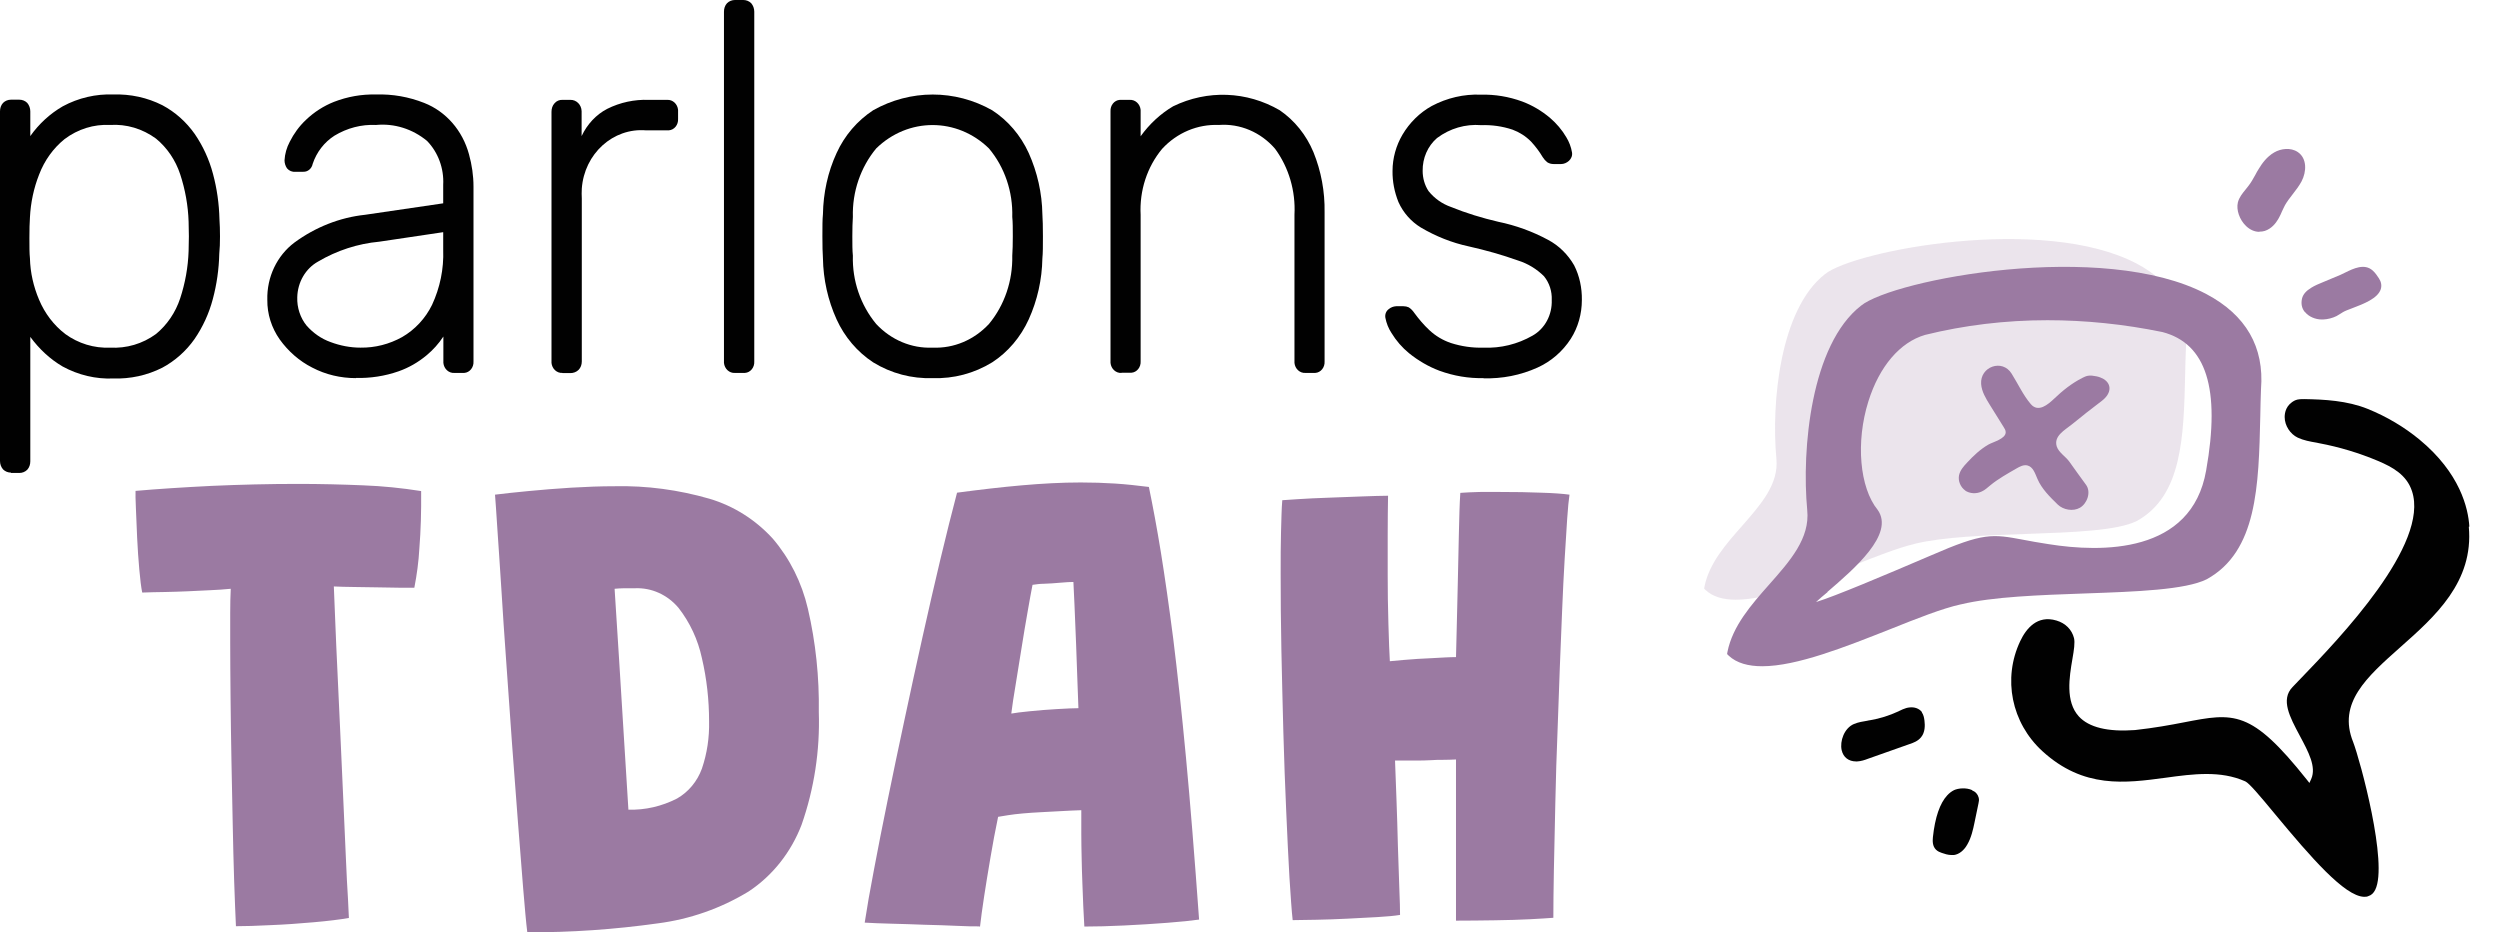
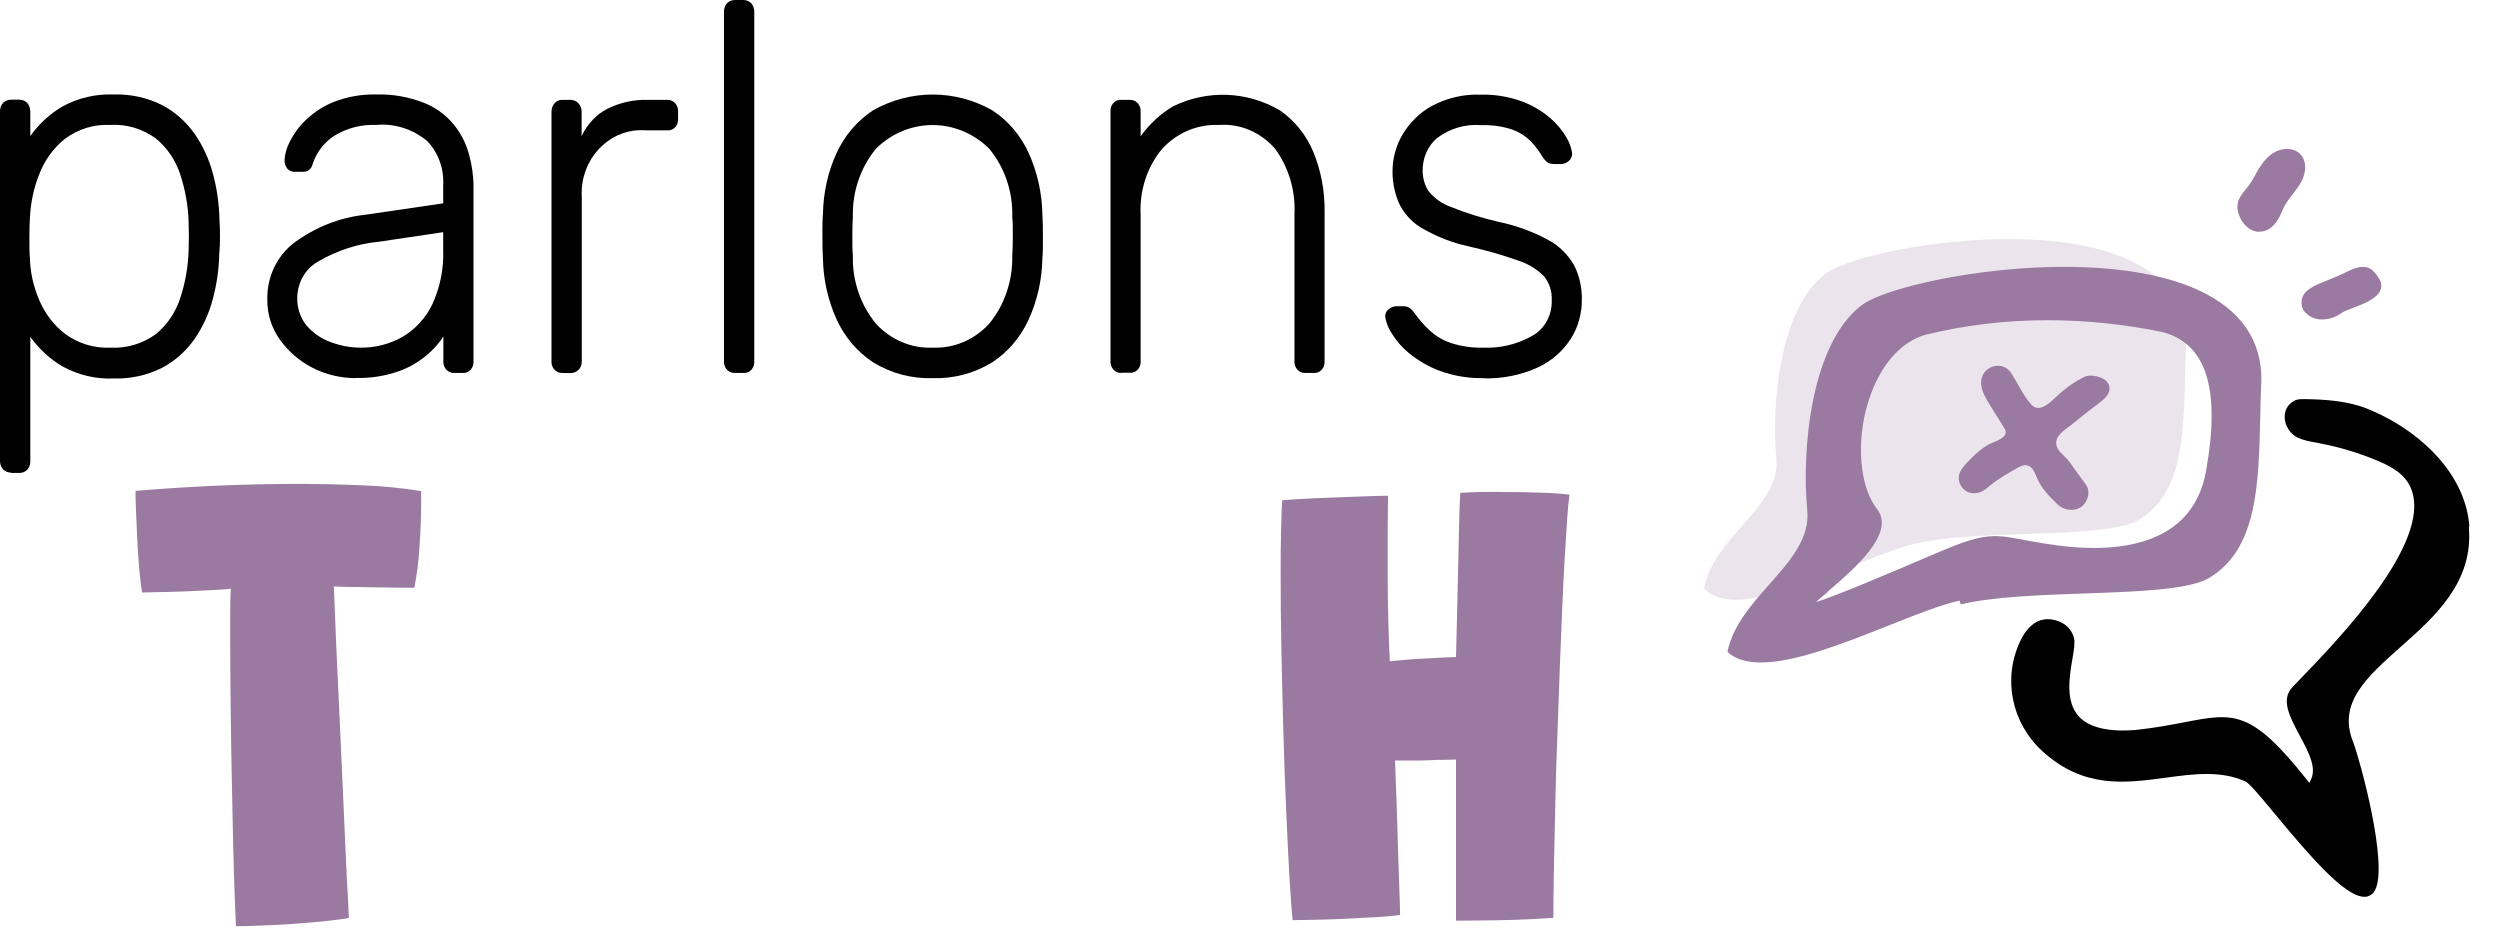
<svg xmlns="http://www.w3.org/2000/svg" id="Calque_1" data-name="Calque 1" viewBox="0 0 139.44 52">
  <defs>
    <style>
      .cls-1 {
        fill: #010101;
      }

      .cls-1, .cls-2, .cls-3, .cls-4 {
        stroke-width: 0px;
      }

      .cls-5 {
        clip-path: url(#clippath);
      }

      .cls-2 {
        fill: none;
      }

      .cls-3 {
        opacity: .2;
      }

      .cls-3, .cls-4 {
        fill: #9b7aa2;
      }
    </style>
    <clipPath id="clippath">
      <rect class="cls-2" x="0" y="0" width="139.44" height="52" />
    </clipPath>
  </defs>
  <path class="cls-3" d="M106.8,30.33c1.61-.39,3.97-.47,6.26-.55,2.59-.09,5.04-.18,6.12-.72,2.54-1.4,2.62-4.7,2.7-8.21.01-.46.02-.92.04-1.37.17-2.12-.75-3.73-2.75-4.78-5.21-2.74-15.75-.73-17.38.59-2.52,1.96-3,7.23-2.71,10.29.14,1.42-.86,2.55-1.91,3.75-.9,1.02-1.84,2.08-2.1,3.39l-.02.11.08.08c.41.38.99.54,1.69.54,1.74,0,4.19-.97,6.43-1.86,1.35-.54,2.63-1.04,3.56-1.26Z" />
  <g>
-     <path class="cls-4" d="M109.37,33.71c1.78-.43,4.4-.52,6.93-.61,2.87-.1,5.59-.2,6.78-.79,2.82-1.55,2.9-5.21,2.99-9.09.01-.51.02-1.02.04-1.52.19-2.35-.84-4.13-3.05-5.3-5.77-3.04-17.46-.81-19.26.65-2.79,2.17-3.32,8.01-3,11.4.16,1.57-.95,2.83-2.12,4.15-1,1.13-2.04,2.31-2.33,3.76l-.02.12.09.09c.45.42,1.1.59,1.87.59,1.93,0,4.64-1.08,7.12-2.06,1.5-.6,2.91-1.16,3.95-1.39ZM101.92,33.02c1.5-1.29,3.77-3.23,2.81-4.58-1.01-1.24-1.23-3.79-.52-6.05.61-1.95,1.76-3.3,3.16-3.71,2.18-.54,4.48-.82,6.83-.82,2.11,0,4.27.22,6.41.66,2.45.64,3.25,3.16,2.44,7.72-.81,4.67-5.85,4.58-8.79,4.11h0c-.56-.08-1-.17-1.39-.24-1.76-.33-2.23-.41-5.17.87-2.59,1.11-5.36,2.28-6.41,2.6.18-.17.42-.37.65-.56Z" />
+     <path class="cls-4" d="M109.37,33.71c1.78-.43,4.4-.52,6.93-.61,2.87-.1,5.59-.2,6.78-.79,2.82-1.55,2.9-5.21,2.99-9.09.01-.51.02-1.02.04-1.52.19-2.35-.84-4.13-3.05-5.3-5.77-3.04-17.46-.81-19.26.65-2.79,2.17-3.32,8.01-3,11.4.16,1.57-.95,2.83-2.12,4.15-1,1.13-2.04,2.31-2.33,3.76c.45.42,1.1.59,1.87.59,1.93,0,4.64-1.08,7.12-2.06,1.5-.6,2.91-1.16,3.95-1.39ZM101.92,33.02c1.5-1.29,3.77-3.23,2.81-4.58-1.01-1.24-1.23-3.79-.52-6.05.61-1.95,1.76-3.3,3.16-3.71,2.18-.54,4.48-.82,6.83-.82,2.11,0,4.27.22,6.41.66,2.45.64,3.25,3.16,2.44,7.72-.81,4.67-5.85,4.58-8.79,4.11h0c-.56-.08-1-.17-1.39-.24-1.76-.33-2.23-.41-5.17.87-2.59,1.11-5.36,2.28-6.41,2.6.18-.17.42-.37.65-.56Z" />
    <path class="cls-4" d="M126.03,12.92c.1,0,.19-.01.29-.04.37-.12.61-.42.75-.66.02-.04.04-.07.06-.11.06-.1.1-.21.15-.32.06-.12.11-.24.17-.35.12-.21.27-.4.43-.61.17-.22.35-.45.49-.71.29-.55.31-1.29-.21-1.64-.4-.27-.95-.19-1.31.02-.42.24-.69.63-.86.91-.07.11-.14.23-.2.35-.12.22-.24.43-.39.62-.05.06-.1.12-.15.19-.18.22-.36.44-.43.72-.1.41.09.97.46,1.32.22.21.48.32.73.32Z" />
    <path class="cls-4" d="M128.57,17.41c.2.25.57.41.93.41.02,0,.04,0,.07,0h0c.26-.01.53-.08.75-.19.09-.05.17-.1.25-.15.04-.02.08-.05.11-.07.1-.06.3-.14.52-.22.63-.24,1.42-.54,1.59-1.06.06-.2.03-.4-.1-.6-.1-.15-.2-.31-.36-.45-.46-.4-1.07-.1-1.52.12-.1.05-.19.09-.27.13l-.98.41c-.22.09-.44.18-.65.31-.28.17-.45.36-.51.59-.07.29-.02.56.16.77Z" />
    <path class="cls-4" d="M109.59,27.35c.27.19.65.21.95.06.18-.08.32-.22.47-.34.45-.37.96-.65,1.46-.94.19-.11.4-.22.61-.17.32.08.43.45.56.75.24.56.69,1,1.13,1.43.31.3.86.4,1.24.18.4-.23.64-.87.34-1.28-.32-.43-.62-.86-.93-1.29-.2-.28-.59-.51-.7-.84-.19-.59.45-.92.83-1.23.55-.45,1.11-.89,1.68-1.32.55-.42.56-.94.1-1.22-.11-.06-.24-.12-.4-.15-.16-.03-.32-.06-.48-.03-.11.02-.21.07-.31.12-.59.3-1.1.71-1.57,1.16-.34.32-.88.79-1.3.3-.42-.49-.73-1.16-1.07-1.7-.52-.84-1.77-.39-1.7.58.03.42.26.8.49,1.17.25.41.5.81.76,1.22.06.09.12.19.12.3,0,.37-.71.54-.97.69-.45.26-.84.63-1.19,1.01-.19.2-.38.42-.44.69-.07.32.08.68.36.87Z" />
  </g>
  <g class="cls-5">
    <g id="Groupe_259-2" data-name="Groupe 259-2">
      <path id="Tracé_100" data-name="Tracé 100" class="cls-1" d="M.61,26.36c-.16,0-.32-.06-.44-.18-.11-.13-.17-.29-.17-.47V6.21c0-.17.05-.34.17-.47.12-.12.28-.18.44-.18h.47c.16,0,.32.06.44.18.11.13.17.3.17.47v1.38c.48-.68,1.1-1.25,1.81-1.66.87-.47,1.85-.7,2.83-.66.94-.03,1.88.17,2.73.6.71.38,1.32.92,1.8,1.6.46.67.81,1.43,1.02,2.23.22.82.34,1.67.36,2.52.02.29.03.62.03.97s-.01.67-.04.97c-.02.85-.14,1.7-.36,2.52-.21.8-.56,1.56-1.02,2.23-.47.67-1.09,1.22-1.8,1.6-.85.43-1.79.63-2.73.6-.98.04-1.95-.19-2.83-.67-.7-.41-1.31-.98-1.8-1.65v6.94c0,.17-.05.34-.17.47-.12.12-.28.18-.44.18h-.47ZM6.14,19.39c.91.05,1.81-.21,2.56-.76.62-.51,1.09-1.2,1.35-1.99.28-.85.44-1.74.47-2.64.02-.55.02-1.09,0-1.64-.03-.9-.19-1.79-.47-2.64-.26-.79-.73-1.48-1.35-1.99-.75-.55-1.65-.82-2.56-.76-.9-.05-1.8.23-2.54.79-.63.51-1.12,1.19-1.42,1.98-.3.76-.47,1.57-.51,2.39-.02.29-.03.67-.03,1.14,0,.47,0,.85.03,1.14.02.8.2,1.58.51,2.31.32.76.82,1.42,1.46,1.91.73.53,1.61.8,2.5.76" />
      <path id="Tracé_101" data-name="Tracé 101" class="cls-1" d="M19.85,21.09c-.84,0-1.68-.19-2.44-.59-.71-.36-1.33-.9-1.81-1.57-.45-.64-.7-1.41-.69-2.21-.03-1.27.54-2.46,1.51-3.19,1.17-.86,2.53-1.4,3.94-1.55l4.36-.64v-1.03c.05-.91-.28-1.81-.9-2.45-.81-.67-1.83-.99-2.85-.89-.81-.04-1.61.17-2.32.6-.56.36-.99.91-1.21,1.57-.05.26-.27.45-.52.44h-.44c-.18.02-.35-.05-.47-.19-.09-.13-.14-.29-.14-.45.02-.36.12-.71.29-1.03.23-.46.53-.87.9-1.22.46-.44.99-.78,1.57-1.01.75-.29,1.54-.43,2.34-.41.92-.03,1.83.13,2.69.47,1.22.48,2.14,1.54,2.5,2.87.16.58.25,1.18.25,1.79v9.76c.02.33-.21.62-.52.64-.03,0-.05,0-.08,0h-.47c-.31.02-.58-.23-.61-.56,0-.03,0-.06,0-.09v-1.38c-.26.4-.58.75-.94,1.05-.47.39-.99.69-1.56.89-.77.27-1.58.39-2.38.37M20.11,19.39c.81.01,1.6-.19,2.32-.59.71-.41,1.3-1.04,1.67-1.8.44-.95.66-2,.62-3.06v-.99l-3.56.53c-1.2.11-2.37.49-3.42,1.11-.7.39-1.14,1.15-1.16,1.99-.02.58.17,1.15.52,1.58.37.42.83.74,1.34.92.53.2,1.1.31,1.67.31" />
      <path id="Tracé_102" data-name="Tracé 102" class="cls-1" d="M31.37,20.8c-.31.02-.58-.23-.61-.56,0-.03,0-.06,0-.09V6.24c0-.18.05-.35.17-.48.11-.13.28-.2.44-.19h.44c.34-.01.62.27.63.63,0,.01,0,.03,0,.04v1.35c.31-.66.81-1.2,1.43-1.52.72-.36,1.52-.53,2.32-.5h1.02c.31-.02.58.23.61.56,0,.03,0,.06,0,.09v.41c.02.33-.21.62-.52.64-.03,0-.05,0-.08,0h-1.19c-1.83-.15-3.44,1.3-3.58,3.25-.01.19-.01.37,0,.56v9.08c0,.18-.06.35-.18.47-.12.12-.29.18-.45.18h-.44Z" />
      <path id="Tracé_103" data-name="Tracé 103" class="cls-1" d="M40.99,20.8c-.31.02-.58-.23-.61-.56,0-.03,0-.06,0-.09V.65c0-.17.05-.34.17-.47.12-.12.28-.18.44-.18h.47c.16,0,.32.06.44.18.11.13.17.3.17.47v19.51c.02.33-.21.62-.52.64-.03,0-.05,0-.08,0h-.47Z" />
      <path id="Tracé_104" data-name="Tracé 104" class="cls-1" d="M52.02,21.09c-1.16.04-2.31-.26-3.32-.88-.88-.58-1.59-1.41-2.04-2.4-.48-1.06-.74-2.22-.76-3.4-.02-.29-.03-.7-.03-1.23s0-.94.03-1.23c.02-1.18.27-2.35.76-3.41.45-.99,1.16-1.81,2.04-2.39,2.08-1.17,4.57-1.17,6.64,0,.88.57,1.59,1.4,2.04,2.39.48,1.07.74,2.23.76,3.41.02.29.03.7.03,1.23s0,.94-.03,1.23c-.02,1.18-.28,2.34-.76,3.4-.45.99-1.16,1.83-2.04,2.4-1.01.62-2.16.92-3.32.88M52.02,19.39c1.18.05,2.31-.43,3.14-1.32.87-1.05,1.33-2.41,1.3-3.81.02-.29.03-.65.03-1.08s0-.79-.03-1.08c.04-1.4-.42-2.77-1.3-3.82-1.78-1.74-4.51-1.74-6.29,0-.87,1.05-1.34,2.42-1.3,3.82-.02.29-.03.65-.03,1.08s0,.79.03,1.08c-.04,1.4.43,2.76,1.3,3.81.83.89,1.97,1.37,3.14,1.32" />
      <path id="Tracé_105" data-name="Tracé 105" class="cls-1" d="M62.55,20.8c-.31.02-.58-.23-.61-.56,0-.03,0-.06,0-.09V6.21c-.02-.33.21-.62.52-.64.03,0,.05,0,.08,0h.47c.31-.02.58.23.61.56,0,.03,0,.06,0,.09v1.38c.49-.68,1.1-1.25,1.81-1.67,1.91-.93,4.11-.85,5.95.22.83.57,1.48,1.38,1.88,2.34.43,1.06.64,2.2.62,3.35v8.32c.02.33-.21.62-.52.64-.03,0-.05,0-.08,0h-.47c-.31.02-.58-.23-.61-.56,0-.03,0-.06,0-.09v-8.17c.07-1.32-.31-2.63-1.08-3.68-.8-.93-1.96-1.42-3.14-1.33-1.18-.05-2.33.43-3.16,1.33-.84,1.01-1.27,2.33-1.2,3.68v8.17c.02.33-.21.62-.52.64-.03,0-.05,0-.08,0h-.47Z" />
      <path id="Tracé_106" data-name="Tracé 106" class="cls-1" d="M82.76,21.09c-.84.02-1.67-.12-2.47-.41-.61-.23-1.18-.56-1.7-.98-.38-.31-.72-.7-.98-1.13-.17-.26-.28-.54-.34-.85-.03-.19.04-.37.19-.48.12-.1.26-.15.41-.16h.41c.1,0,.2.02.29.06.13.08.23.19.32.32.25.34.52.66.83.95.35.33.76.57,1.2.72.59.19,1.21.28,1.83.26.95.04,1.89-.19,2.73-.67.69-.39,1.1-1.16,1.07-1.99.02-.48-.13-.95-.43-1.32-.41-.41-.91-.71-1.45-.88-.9-.32-1.82-.58-2.76-.79-.93-.2-1.83-.56-2.66-1.05-.54-.33-.98-.82-1.25-1.42-.22-.55-.34-1.14-.33-1.74,0-.71.2-1.41.55-2.01.4-.68.97-1.24,1.64-1.61.85-.45,1.79-.67,2.74-.63.78-.02,1.56.11,2.3.38.56.21,1.09.52,1.56.92.35.3.66.66.9,1.07.16.26.27.55.32.85.03.18-.04.35-.17.47-.12.11-.28.18-.44.18h-.41c-.13,0-.25-.03-.36-.1-.1-.08-.18-.17-.25-.28-.19-.32-.41-.61-.66-.88-.3-.3-.65-.52-1.03-.66-.57-.19-1.16-.27-1.75-.25-.87-.07-1.74.18-2.46.72-.52.45-.81,1.12-.8,1.83,0,.4.11.8.33,1.13.33.41.76.71,1.24.88.86.35,1.75.62,2.65.83.97.2,1.91.54,2.78,1.01.6.32,1.1.81,1.45,1.42.3.59.44,1.26.43,1.93,0,.77-.21,1.53-.62,2.17-.46.71-1.1,1.26-1.85,1.6-.95.43-1.98.63-3.02.6" />
      <path id="Tracé_107" data-name="Tracé 107" class="cls-4" d="M7.93,33.04c-.06-.29-.11-.72-.16-1.27s-.09-1.14-.12-1.76c-.03-.62-.05-1.17-.07-1.66-.02-.49-.03-.81-.02-.97,1.25-.11,2.66-.2,4.25-.28,1.58-.07,3.19-.11,4.81-.11,1.24,0,2.45.03,3.64.08,1.08.04,2.16.15,3.23.32.01,1.15-.02,2.21-.1,3.2-.04.74-.14,1.47-.28,2.19-.2,0-.48,0-.85,0l-1.22-.02-1.31-.02c-.43,0-.8-.02-1.11-.03.02.45.05,1.11.08,1.97.03.86.08,1.84.13,2.95s.1,2.26.16,3.47c.06,1.21.11,2.39.16,3.55.05,1.15.1,2.21.14,3.16s.08,1.73.12,2.34c.03.6.05.95.05,1.05-.51.09-1.17.17-1.97.24-.8.07-1.6.13-2.39.16-.79.04-1.44.06-1.94.06-.03-.71-.07-1.55-.1-2.54-.03-.98-.06-2.04-.08-3.17-.02-1.13-.05-2.29-.07-3.48s-.04-2.36-.05-3.5c-.01-1.14-.02-2.2-.02-3.18,0-.56,0-1.09,0-1.59,0-.5.01-.95.03-1.36-.37.04-.76.06-1.16.08l-1.25.06c-.42.02-.85.03-1.27.04-.42,0-.84.02-1.25.03" />
-       <path id="Tracé_108" data-name="Tracé 108" class="cls-4" d="M29.41,52c-.07-.56-.14-1.38-.23-2.45-.08-1.07-.18-2.3-.29-3.68-.11-1.39-.22-2.84-.33-4.37-.11-1.53-.21-3.04-.32-4.53-.11-1.5-.2-2.89-.28-4.18s-.16-2.39-.22-3.31c-.06-.92-.1-1.54-.13-1.89.49-.06,1.11-.13,1.86-.2.75-.07,1.55-.14,2.39-.19.84-.05,1.65-.08,2.42-.08,1.79-.04,3.57.2,5.3.7,1.34.4,2.55,1.16,3.52,2.22.95,1.11,1.62,2.45,1.96,3.91.44,1.89.64,3.83.61,5.77.07,2.14-.26,4.28-.96,6.28-.59,1.54-1.62,2.84-2.95,3.72-1.56.95-3.28,1.55-5.06,1.78-2.42.34-4.86.51-7.3.5M35.04,45.16c.94.03,1.88-.19,2.72-.62.63-.36,1.13-.95,1.39-1.67.29-.85.42-1.74.4-2.64,0-1.18-.13-2.37-.4-3.52-.22-1.03-.67-1.99-1.3-2.8-.62-.74-1.51-1.14-2.44-1.1-.19,0-.39,0-.6,0-.21,0-.39.02-.53.03.08,1.17.16,2.48.25,3.93.09,1.45.18,2.9.27,4.36.09,1.46.17,2.8.25,4.02" />
-       <path id="Tracé_109" data-name="Tracé 109" class="cls-4" d="M54.62,51.67c-.29,0-.71,0-1.25-.03s-1.14-.04-1.78-.06c-.64-.02-1.26-.05-1.86-.06s-1.09-.04-1.5-.06c.12-.79.29-1.78.52-2.97.22-1.18.48-2.49.77-3.91.29-1.42.6-2.9.93-4.44s.66-3.07,1-4.59c.34-1.52.67-2.97,1-4.35s.64-2.62.93-3.72c1.27-.17,2.47-.31,3.61-.41,1.14-.1,2.23-.16,3.29-.16.65,0,1.28.02,1.91.06.62.04,1.25.11,1.89.19.22,1.07.45,2.29.67,3.65.22,1.36.45,2.97.69,4.83.23,1.86.47,4.07.71,6.62s.48,5.56.73,9.03c-.41.06-1,.12-1.77.18-.77.06-1.57.11-2.41.15-.84.04-1.58.06-2.22.06-.02-.35-.04-.74-.06-1.14s-.03-.84-.05-1.29-.03-.91-.04-1.37c-.01-.46-.02-.93-.02-1.38,0-.46,0-.89,0-1.31-.36.01-.72.03-1.1.05l-1.12.06c-.37.02-.71.04-1.03.07s-.6.06-.84.1c-.25.04-.43.07-.55.09-.16.76-.3,1.52-.43,2.29s-.25,1.49-.35,2.15c-.1.67-.18,1.23-.23,1.69M56.41,39.8c.2-.04.54-.08,1.03-.13.49-.05.99-.09,1.51-.12.52-.03.92-.05,1.2-.05-.01-.22-.03-.67-.05-1.35-.02-.68-.05-1.42-.08-2.23-.03-.8-.06-1.53-.09-2.19s-.05-1.08-.06-1.27c-.16,0-.4.01-.72.04s-.63.05-.93.06c-.21,0-.42.03-.63.06-.07.35-.16.85-.27,1.48-.11.64-.23,1.31-.34,2.03-.12.72-.23,1.41-.33,2.05-.11.65-.19,1.18-.24,1.59" />
      <path id="Tracé_110" data-name="Tracé 110" class="cls-4" d="M72.1,51.32c-.06-.52-.11-1.32-.18-2.38-.06-1.06-.12-2.29-.18-3.69-.06-1.4-.12-2.87-.16-4.42s-.08-3.08-.11-4.59c-.03-1.51-.04-2.91-.04-4.2,0-.87,0-1.66.02-2.36s.03-1.3.07-1.78c.11-.01.41-.03.89-.06.48-.03,1.04-.06,1.67-.08l1.86-.07c.61-.02,1.1-.04,1.48-.04-.01.64-.02,1.36-.02,2.17v2.26c0,.86.01,1.76.04,2.72s.05,1.65.08,2.08l.76-.07c.26-.02.52-.04.79-.06l.78-.04.73-.04c.23-.01.44-.02.63-.02.01-.33.02-.87.04-1.62.02-.75.04-1.59.06-2.52.02-.93.04-1.84.06-2.75s.04-1.66.08-2.27c.29-.02.64-.04,1.06-.05s.83,0,1.23,0c.78,0,1.52.01,2.22.04.7.02,1.22.06,1.58.11-.04.28-.09.73-.13,1.36-.04.62-.09,1.37-.14,2.24-.05.87-.1,1.82-.14,2.85-.04,1.03-.09,2.1-.13,3.21-.04,1.11-.08,2.23-.12,3.35-.06,1.43-.1,2.83-.13,4.2-.03,1.37-.06,2.61-.08,3.72-.02,1.11-.03,2-.03,2.67-.27.02-.7.05-1.29.08-.59.03-1.25.05-1.98.06-.73.01-1.45.02-2.16.02v-8.99c-.22.01-.45.02-.69.02s-.48,0-.71.02c-.23.01-.47.02-.7.02h-1.3c.02.59.05,1.3.08,2.15s.06,1.72.08,2.61c.03.89.06,1.69.08,2.38.03.7.04,1.18.04,1.47-.3.05-.72.09-1.25.12-.53.03-1.1.06-1.7.09-.61.03-1.18.05-1.72.06s-.96.02-1.26.02" />
    </g>
  </g>
  <g>
    <path class="cls-1" d="M137.73,29.37h0c-.06-1.01-.51-2.98-2.79-4.86-.84-.69-1.81-1.27-2.87-1.7-1.16-.47-2.44-.53-3.54-.55-.17,0-.37,0-.52.07-.51.25-.58.69-.58.93,0,.48.31.95.73,1.15.32.15.69.22,1.05.28l.14.03c1.12.21,2.22.54,3.29.99.8.34,1.59.77,1.89,1.68.99,2.97-4.03,8.2-6.18,10.43l-.02.02c-.17.18-.33.34-.46.48-.68.7-.15,1.68.4,2.71.48.9.94,1.74.64,2.42l-.1.22-.15-.19c-3.11-3.91-4.05-3.73-6.85-3.19-.77.15-1.64.31-2.73.43-1.52.11-2.57-.15-3.13-.76-.76-.83-.53-2.2-.36-3.2.09-.51.15-.92.09-1.17-.12-.47-.47-.83-.98-.98-1.07-.32-1.69.45-2.02,1.15-.99,2.09-.49,4.56,1.24,6.14,2.3,2.1,4.62,1.78,6.86,1.48.79-.11,1.55-.21,2.29-.21s1.46.1,2.16.41c.22.1.78.76,1.68,1.85,1.99,2.4,3.86,4.55,4.94,4.59.09,0,.17,0,.25-.04.17-.05.29-.17.38-.35.73-1.46-.84-7.22-1.23-8.24-.88-2.18.75-3.62,2.64-5.3,1.92-1.7,4.09-3.63,3.81-6.71Z" />
-     <path class="cls-1" d="M107.2,39.72c-.15-.2-.42-.3-.71-.26-.05,0-.1.02-.16.03-.14.04-.27.1-.39.16l-.06.03c-.5.23-1.03.4-1.57.49-.05,0-.1.02-.16.03-.24.04-.5.08-.74.18-.55.23-.8.96-.69,1.46.09.4.39.63.81.63.02,0,.04,0,.05,0,.22-.01.43-.08.61-.15l2.32-.82c.21-.07.46-.16.64-.38.23-.28.22-.66.19-.92-.02-.16-.05-.33-.15-.47Z" />
-     <path class="cls-1" d="M110,44.07c-.33-.15-.77-.11-1.01,0-.14.07-.27.17-.38.29-.41.44-.68,1.22-.8,2.33-.02.22-.03.5.17.7.1.1.23.15.32.18.15.05.34.12.55.12.04,0,.08,0,.13,0,.29-.04.56-.25.75-.59.22-.38.32-.83.4-1.22l.22-1.06c.02-.09.05-.22.01-.34-.05-.18-.17-.32-.37-.4Z" />
  </g>
</svg>